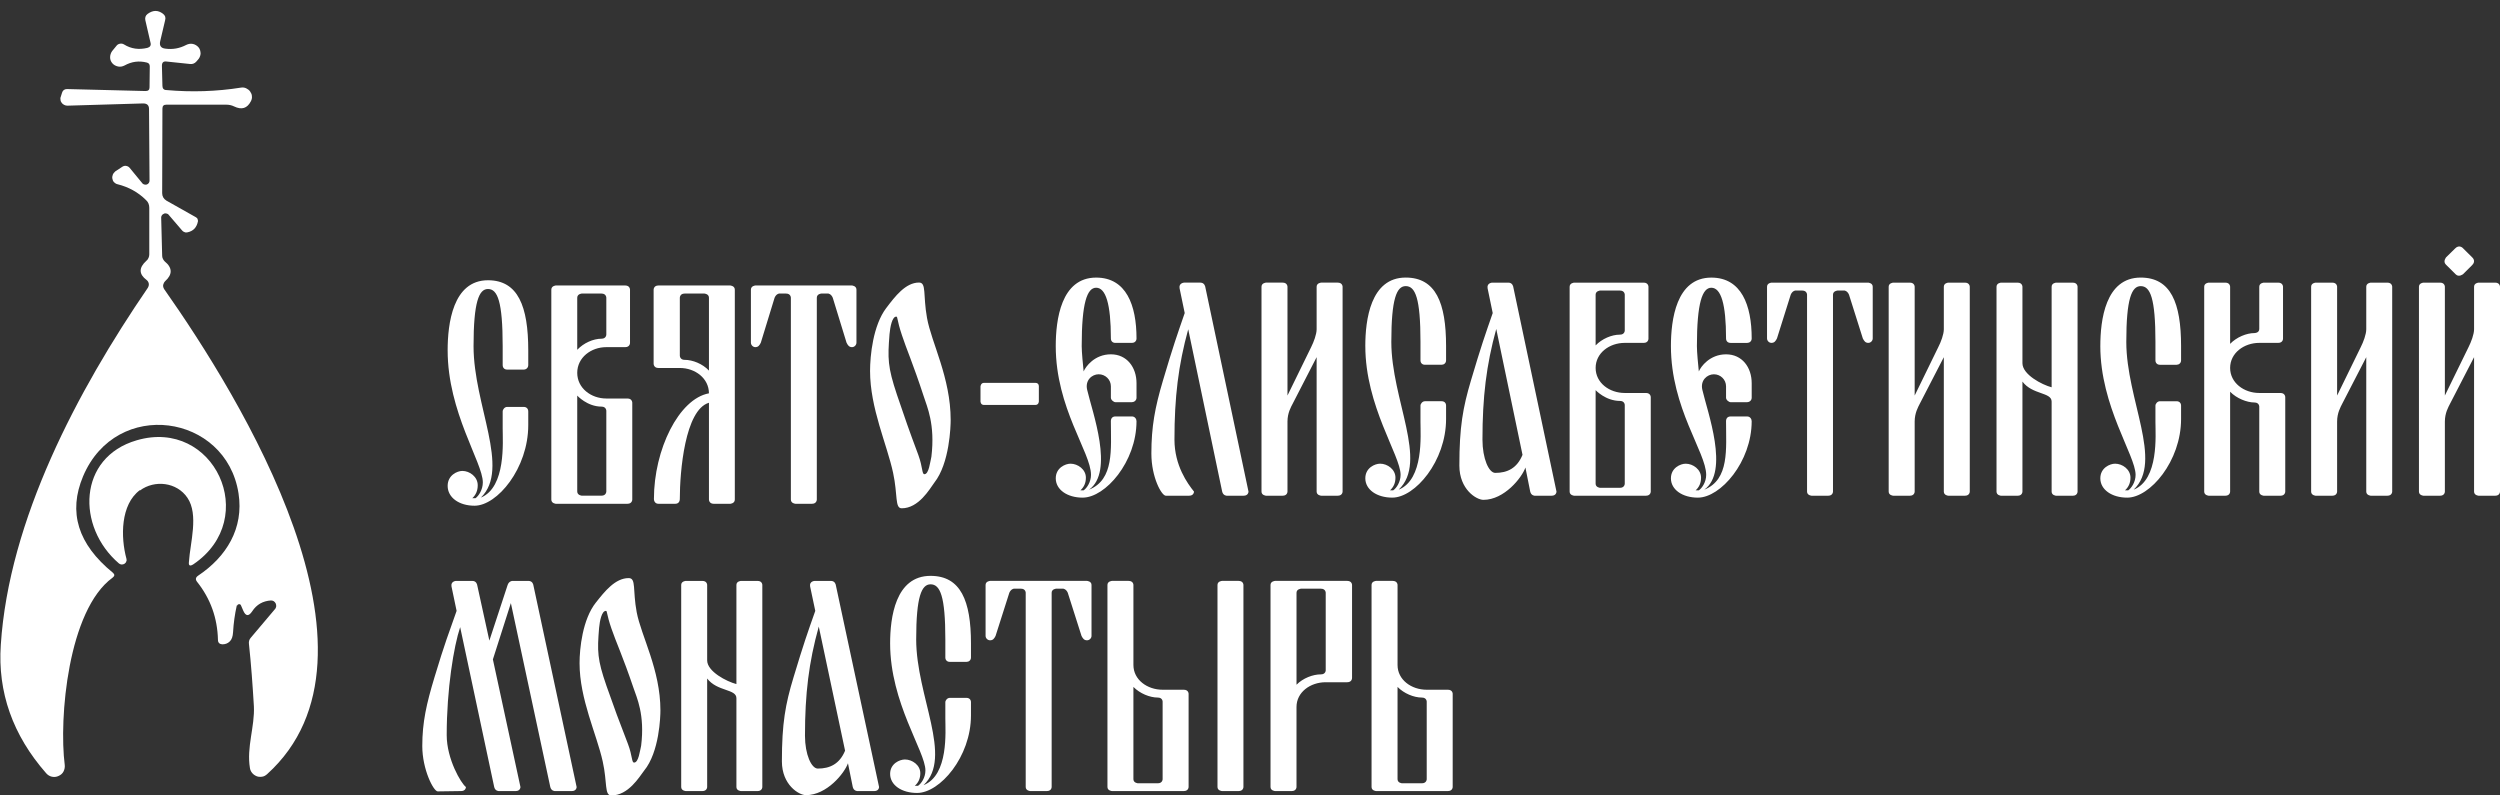
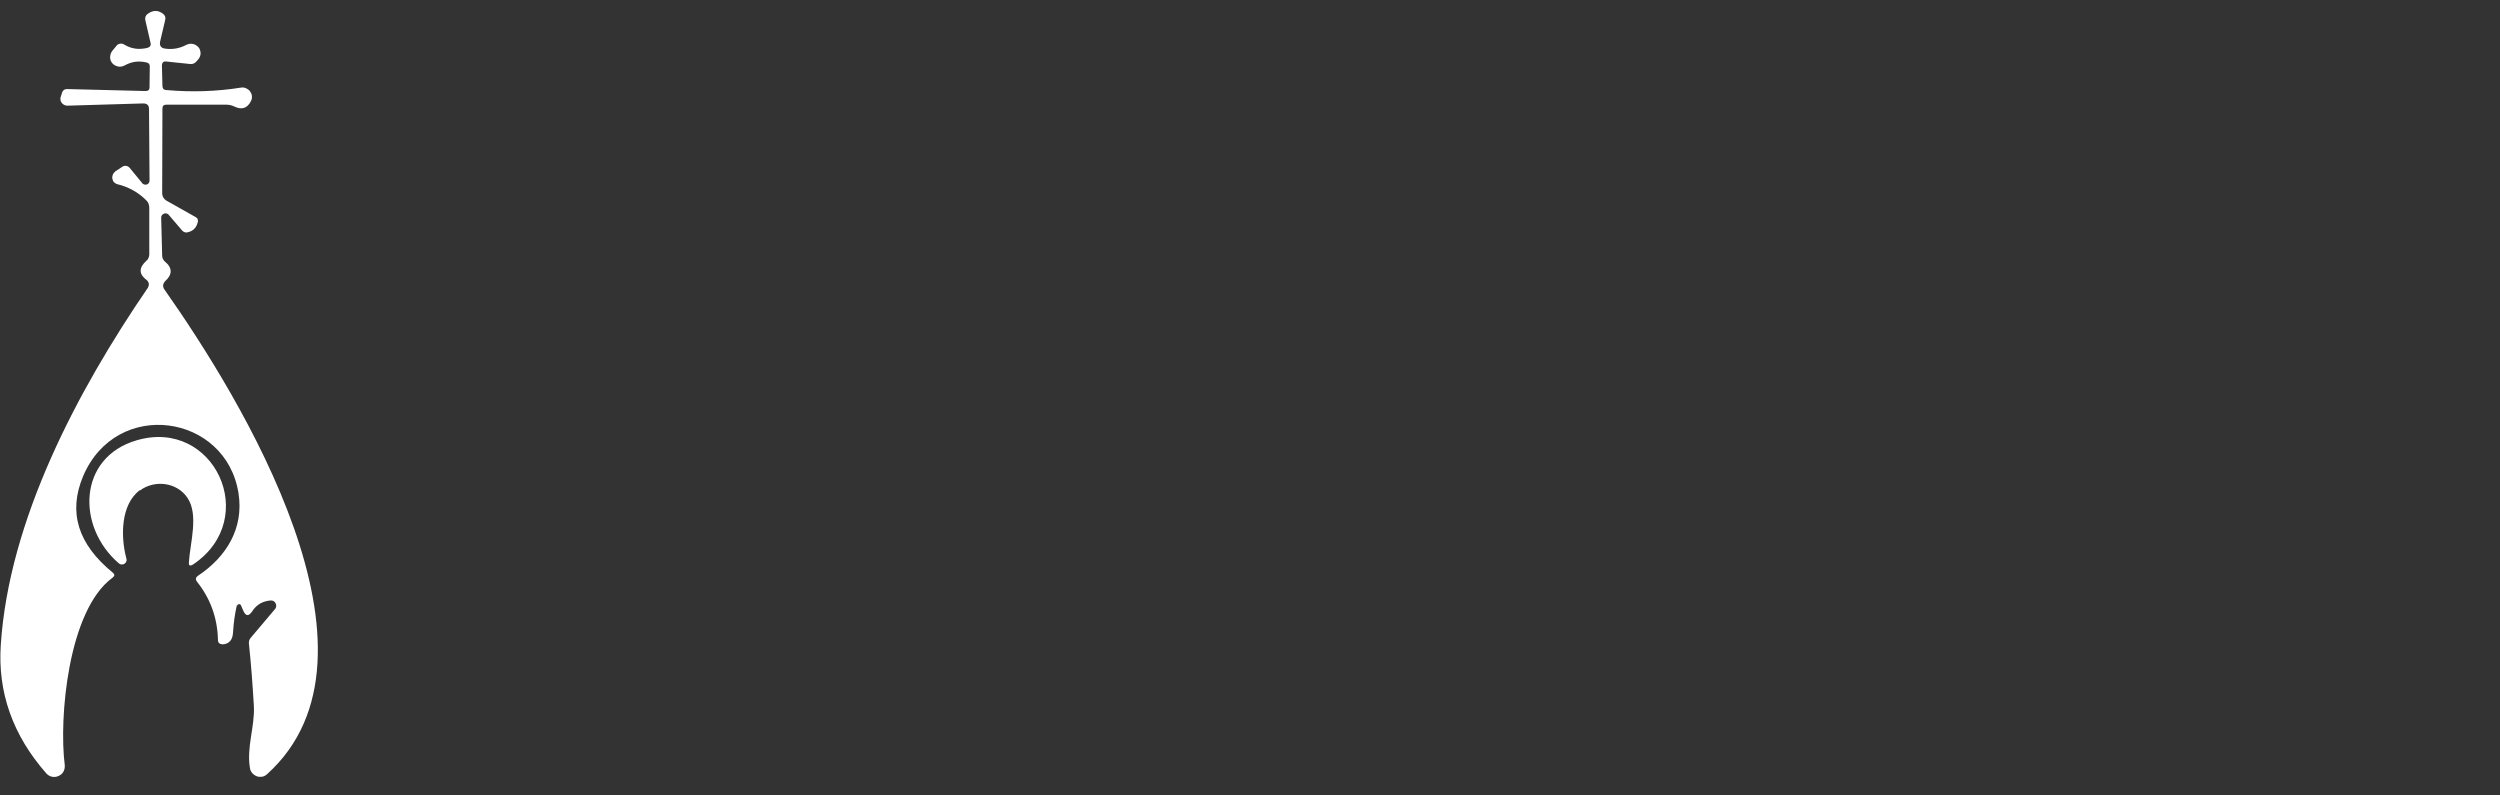
<svg xmlns="http://www.w3.org/2000/svg" width="198" height="63" viewBox="0 0 198 63" fill="none">
  <rect x="0" y="0" width="198" height="63" fill="#333333" stroke="none" />
-   <path d="M195.946 28.287V38.934C195.946 39.235 196.301 39.261 196.301 39.261H197.62C198 39.261 198 38.934 198 38.934V22.711C198 22.711 198 22.385 197.62 22.385H196.301C196.301 22.385 195.946 22.41 195.946 22.711V26.079C195.946 26.477 195.716 27.082 195.512 27.485L193.634 31.327V22.711C193.634 22.711 193.634 22.385 193.254 22.385H191.936C191.936 22.385 191.581 22.41 191.581 22.711V38.934C191.581 39.235 191.936 39.261 191.936 39.261H193.254C193.634 39.261 193.634 38.934 193.634 38.934V33.386C193.634 32.708 193.914 32.232 194.041 31.98L195.947 28.287H195.946ZM195.056 19.647C195.056 19.647 194.775 19.344 194.449 19.674L193.735 20.376C193.735 20.376 193.458 20.703 193.713 20.953L194.496 21.731C194.752 21.984 195.081 21.708 195.081 21.708L195.79 21.002C196.123 20.678 195.816 20.402 195.816 20.402L195.056 19.647ZM187.408 28.287V38.934C187.408 39.235 187.764 39.261 187.764 39.261H189.08C189.462 39.261 189.462 38.934 189.462 38.934V22.711C189.462 22.711 189.462 22.385 189.08 22.385H187.764C187.764 22.385 187.408 22.41 187.408 22.711V26.079C187.408 26.477 187.179 27.082 186.975 27.485L185.099 31.327V22.711C185.099 22.711 185.099 22.385 184.717 22.385H183.397C183.397 22.385 183.042 22.41 183.042 22.711V38.934C183.042 39.235 183.397 39.261 183.397 39.261H184.717C185.099 39.261 185.099 38.934 185.099 38.934V33.386C185.099 32.708 185.376 32.232 185.502 31.98L187.409 28.287H187.408ZM178.557 31.878C178.934 31.878 178.934 32.205 178.934 32.205V38.935C178.934 39.236 179.29 39.262 179.29 39.262H180.611C180.992 39.262 180.992 38.935 180.992 38.935V31.453C180.992 31.453 180.992 31.124 180.611 31.124H178.934C177.721 31.124 176.626 30.32 176.626 29.139C176.626 27.961 177.721 27.156 178.934 27.156H180.433C180.815 27.156 180.815 26.83 180.815 26.83V22.711C180.815 22.711 180.815 22.385 180.433 22.385H179.29C179.29 22.385 178.934 22.41 178.934 22.711V26.053C178.934 26.379 178.557 26.379 178.557 26.379C177.922 26.379 177.135 26.705 176.626 27.233V22.711C176.626 22.711 176.626 22.385 176.248 22.385H174.929C174.929 22.385 174.573 22.41 174.573 22.711V38.934C174.573 39.235 174.929 39.261 174.929 39.261H176.248C176.626 39.261 176.626 38.934 176.626 38.934V31.025C177.135 31.551 177.949 31.877 178.557 31.877V31.878ZM166.345 27.41C166.345 32.179 169.139 36.072 169.139 37.607C169.139 38.181 168.807 38.661 168.554 38.835H168.3C168.578 38.581 168.733 38.258 168.733 37.831C168.733 37.178 168.101 36.724 167.516 36.724C167.107 36.724 166.346 37.051 166.346 37.883C166.346 38.783 167.257 39.413 168.475 39.413C170.281 39.413 172.741 36.525 172.741 33.187V32.127C172.741 31.928 172.613 31.778 172.385 31.778H171.069C170.864 31.778 170.711 31.98 170.711 32.127V33.437C170.711 34.44 170.993 37.98 168.986 38.782C171.347 36.55 168.403 31.651 168.403 27.081C168.403 23.641 168.833 22.661 169.545 22.661C170.304 22.661 170.711 23.615 170.711 27.081V28.538C170.711 28.739 170.842 28.89 171.069 28.89H172.385C172.563 28.89 172.741 28.764 172.741 28.538V27.409C172.741 23.99 171.931 21.984 169.544 21.984C166.751 21.984 166.346 25.347 166.346 27.409L166.345 27.41ZM162.489 31.803V38.935C162.489 39.236 162.842 39.262 162.842 39.262H164.163C164.543 39.262 164.543 38.935 164.543 38.935V22.712C164.543 22.712 164.543 22.386 164.163 22.386H162.842C162.842 22.386 162.489 22.411 162.489 22.712V30.674C161.724 30.472 160.177 29.668 160.177 28.765V22.712C160.177 22.712 160.177 22.386 159.797 22.386H158.479C158.479 22.386 158.124 22.411 158.124 22.712V38.935C158.124 39.236 158.479 39.262 158.479 39.262H159.797C160.177 39.262 160.177 38.935 160.177 38.935V30.221C160.964 31.276 162.489 31.051 162.489 31.803ZM153.951 28.287V38.934C153.951 39.235 154.303 39.261 154.303 39.261H155.623C156.006 39.261 156.006 38.934 156.006 38.934V22.711C156.006 22.711 156.006 22.385 155.623 22.385H154.303C154.303 22.385 153.951 22.41 153.951 22.711V26.079C153.951 26.477 153.724 27.082 153.516 27.485L151.642 31.327V22.711C151.642 22.711 151.642 22.385 151.263 22.385H149.942C149.942 22.385 149.583 22.41 149.583 22.711V38.934C149.583 39.235 149.942 39.261 149.942 39.261H151.263C151.642 39.261 151.642 38.934 151.642 38.934V33.386C151.642 32.708 151.919 32.232 152.045 31.98L153.952 28.287H153.951ZM147.966 22.385H140.301C140.301 22.385 139.949 22.41 139.949 22.711V26.804C139.949 26.982 140.1 27.156 140.301 27.156C140.532 27.156 140.634 27.007 140.736 26.804L141.825 23.34C141.951 23.039 142.182 23.012 142.182 23.012H142.739C143.118 23.012 143.118 23.34 143.118 23.34V38.934C143.118 39.235 143.475 39.261 143.475 39.261H144.794C145.173 39.261 145.173 38.934 145.173 38.934V23.34C145.173 23.039 145.532 23.012 145.532 23.012H146.091C146.091 23.012 146.315 23.038 146.441 23.34L147.535 26.804C147.638 27.007 147.738 27.156 147.965 27.156C148.171 27.156 148.32 26.982 148.32 26.804V22.711C148.32 22.41 147.965 22.385 147.965 22.385H147.966ZM134.471 39.413C136.272 39.413 138.733 36.577 138.733 33.359C138.733 33.187 138.607 32.984 138.379 32.984H137.059C136.83 32.984 136.702 33.135 136.702 33.359C136.702 35.545 136.986 37.981 134.978 38.783C136.986 37.354 135.23 32.634 134.826 30.873C134.649 30.121 135.208 29.643 135.741 29.643C136.273 29.643 136.703 30.07 136.703 30.597V31.502C136.703 31.68 136.934 31.853 137.06 31.853H138.38C138.535 31.853 138.734 31.729 138.734 31.502V30.348C138.734 29.092 137.976 28.063 136.703 28.063C135.41 28.063 134.701 29.044 134.547 29.418C134.494 28.892 134.395 27.913 134.395 27.411C134.395 23.97 134.827 22.789 135.538 22.789C136.301 22.789 136.703 24.069 136.703 26.805C136.703 27.009 136.831 27.158 137.06 27.158H138.38C138.559 27.158 138.734 27.033 138.734 26.805C138.734 24.17 137.923 21.986 135.537 21.986C132.746 21.986 132.337 25.349 132.337 27.411C132.337 32.333 135.13 35.823 135.13 37.608C135.13 38.182 134.8 38.662 134.546 38.836H134.293C134.573 38.582 134.723 38.259 134.723 37.832C134.723 37.179 134.091 36.725 133.505 36.725C133.101 36.725 132.337 37.052 132.337 37.884C132.337 38.784 133.252 39.413 134.471 39.413V39.413ZM128.301 26.504C127.64 26.504 126.88 26.83 126.373 27.357V23.34C126.373 23.039 126.727 23.012 126.727 23.012H128.301C128.681 23.012 128.681 23.34 128.681 23.34V26.177C128.681 26.177 128.681 26.504 128.301 26.504ZM126.373 38.305V30.9C126.373 30.9 127.16 31.753 128.301 31.753C128.681 31.753 128.681 32.079 128.681 32.079V38.305C128.681 38.305 128.681 38.635 128.301 38.635H126.727C126.727 38.635 126.373 38.61 126.373 38.305ZM130.357 31.124H128.682C127.462 31.124 126.374 30.32 126.374 29.139C126.374 27.961 127.462 27.156 128.682 27.156H130.181C130.558 27.156 130.558 26.83 130.558 26.83V22.711C130.558 22.711 130.558 22.385 130.181 22.385H124.672C124.672 22.385 124.315 22.41 124.315 22.711V38.934C124.315 39.235 124.672 39.261 124.672 39.261H130.357C130.74 39.261 130.74 38.934 130.74 38.934V31.452C130.74 31.452 130.74 31.123 130.357 31.123V31.124ZM120.583 36.024C120.15 37.078 119.391 37.453 118.425 37.453C117.917 37.453 117.411 36.327 117.411 34.818C117.411 31.453 117.716 28.915 118.503 26.053L120.583 36.024ZM118.223 24.794C117.611 26.553 117.308 27.409 116.497 30.143C115.864 32.279 115.582 33.81 115.582 36.875C115.582 38.76 116.928 39.588 117.488 39.588C119.138 39.588 120.535 37.83 120.813 37.029L121.193 38.934C121.271 39.261 121.546 39.261 121.546 39.261H122.892C123.274 39.261 123.274 38.934 123.274 38.934L119.848 22.711C119.848 22.711 119.795 22.385 119.468 22.385H118.173C118.173 22.385 117.742 22.41 117.818 22.836L118.223 24.794ZM108.133 27.409C108.133 32.178 110.927 36.071 110.927 37.606C110.927 38.18 110.595 38.66 110.342 38.834H110.091C110.367 38.58 110.52 38.257 110.52 37.83C110.52 37.177 109.887 36.723 109.304 36.723C108.895 36.723 108.133 37.05 108.133 37.882C108.133 38.782 109.05 39.412 110.268 39.412C112.069 39.412 114.529 36.524 114.529 33.186V32.126C114.529 31.927 114.406 31.777 114.175 31.777H112.856C112.653 31.777 112.502 31.979 112.502 32.126V33.436C112.502 34.439 112.779 37.979 110.774 38.781C113.136 36.549 110.193 31.65 110.193 27.08C110.193 23.64 110.621 22.66 111.332 22.66C112.095 22.66 112.502 23.614 112.502 27.08V28.537C112.502 28.738 112.628 28.889 112.856 28.889H114.175C114.354 28.889 114.529 28.763 114.529 28.537V27.408C114.529 23.989 113.715 21.983 111.331 21.983C108.541 21.983 108.132 25.346 108.132 27.408L108.133 27.409ZM104.277 28.285V38.934C104.277 39.234 104.636 39.26 104.636 39.26H105.95C106.333 39.26 106.333 38.934 106.333 38.934V22.71C106.333 22.71 106.333 22.384 105.95 22.384H104.636C104.636 22.384 104.277 22.409 104.277 22.71V26.078C104.277 26.477 104.049 27.081 103.847 27.484L101.968 31.326V22.71C101.968 22.71 101.968 22.384 101.589 22.384H100.266C100.266 22.384 99.911 22.409 99.911 22.71V38.934C99.911 39.234 100.266 39.26 100.266 39.26H101.589C101.968 39.26 101.968 38.934 101.968 38.934V33.386C101.968 32.707 102.247 32.231 102.378 31.979L104.278 28.285H104.277ZM94.565 38.934C94.057 38.304 93.017 36.874 93.017 34.817C93.017 31.452 93.322 28.94 94.107 26.078L96.796 38.934C96.874 39.26 97.154 39.26 97.154 39.26H98.499C98.881 39.26 98.881 38.934 98.881 38.934L95.455 22.71C95.455 22.71 95.402 22.384 95.07 22.384H93.78C93.78 22.384 93.347 22.409 93.423 22.835L93.829 24.793C93.221 26.552 92.915 27.408 92.105 30.142C91.471 32.278 91.189 33.786 91.189 35.92C91.189 37.804 91.998 39.26 92.329 39.26H94.183C94.565 39.26 94.565 38.934 94.565 38.934ZM85.748 39.412C87.546 39.412 90.011 36.576 90.011 33.358C90.011 33.186 89.885 32.983 89.656 32.983H88.335C88.107 32.983 87.981 33.134 87.981 33.358C87.981 35.544 88.261 37.98 86.253 38.782C88.261 37.353 86.508 32.633 86.103 30.873C85.924 30.12 86.483 29.642 87.016 29.642C87.548 29.642 87.982 30.069 87.982 30.596V31.502C87.982 31.679 88.213 31.852 88.335 31.852H89.657C89.806 31.852 90.012 31.728 90.012 31.502V30.347C90.012 29.091 89.248 28.062 87.982 28.062C86.685 28.062 85.978 29.043 85.824 29.417C85.772 28.891 85.671 27.913 85.671 27.41C85.671 23.969 86.104 22.788 86.816 22.788C87.573 22.788 87.982 24.069 87.982 26.805C87.982 27.008 88.108 27.157 88.335 27.157H89.657C89.835 27.157 90.012 27.032 90.012 26.805C90.012 24.169 89.2 21.985 86.815 21.985C84.024 21.985 83.615 25.348 83.615 27.41C83.615 32.332 86.407 35.822 86.407 37.607C86.407 38.181 86.076 38.661 85.823 38.835H85.569C85.849 38.581 86.002 38.258 86.002 37.831C86.002 37.178 85.364 36.724 84.783 36.724C84.378 36.724 83.616 37.051 83.616 37.883C83.616 38.783 84.527 39.413 85.749 39.413L85.748 39.412Z" fill="white" />
-   <path d="M110.685 54.403C111.19 54.923 111.978 55.247 112.612 55.247C112.996 55.247 112.996 55.568 112.996 55.568V61.711C112.996 61.711 112.996 62.036 112.612 62.036H111.038C111.038 62.036 110.685 62.011 110.685 61.711V54.403ZM114.672 54.627H112.997C111.773 54.627 110.686 53.835 110.686 52.669V46.326C110.686 46.326 110.686 46.007 110.302 46.007H108.982C108.982 46.007 108.627 46.03 108.627 46.326V62.331C108.627 62.627 108.982 62.652 108.982 62.652H114.673C115.053 62.652 115.053 62.331 115.053 62.331V54.946C115.053 54.946 115.053 54.627 114.673 54.627H114.672ZM104.612 53.41C103.98 53.41 103.193 53.71 102.684 54.231V46.946C102.684 46.649 103.043 46.624 103.043 46.624H104.612C104.997 46.624 104.997 46.946 104.997 46.946V53.091C104.997 53.091 104.997 53.411 104.612 53.411V53.41ZM107.082 53.71V46.326C107.082 46.326 107.082 46.007 106.7 46.007H100.984C100.984 46.007 100.625 46.03 100.625 46.326V62.331C100.625 62.627 100.984 62.652 100.984 62.652H102.304C102.683 62.652 102.683 62.331 102.683 62.331V55.99C102.683 54.821 103.779 54.033 104.996 54.033H106.699C107.081 54.033 107.081 53.709 107.081 53.709L107.082 53.71ZM89.766 54.403C90.275 54.923 91.061 55.247 91.698 55.247C92.08 55.247 92.08 55.568 92.08 55.568V61.711C92.08 61.711 92.08 62.036 91.698 62.036H90.124C90.124 62.036 89.766 62.011 89.766 61.711V54.403ZM96.425 46.326V62.331C96.425 62.627 96.782 62.652 96.782 62.652H98.1C98.48 62.652 98.48 62.331 98.48 62.331V46.326C98.48 46.326 98.48 46.007 98.1 46.007H96.782C96.782 46.007 96.425 46.03 96.425 46.326ZM93.754 54.627H92.081C90.86 54.627 89.767 53.835 89.767 52.669V46.326C89.767 46.326 89.767 46.007 89.386 46.007H88.069C88.069 46.007 87.71 46.03 87.71 46.326V62.331C87.71 62.627 88.069 62.652 88.069 62.652H93.755C94.137 62.652 94.137 62.331 94.137 62.331V54.946C94.137 54.946 94.137 54.627 93.755 54.627H93.754ZM86.091 46.007H78.416C78.416 46.007 78.058 46.03 78.058 46.326V50.365C78.058 50.539 78.214 50.712 78.416 50.712C78.647 50.712 78.749 50.566 78.849 50.365L79.939 46.945C80.07 46.648 80.296 46.623 80.296 46.623H80.856C81.236 46.623 81.236 46.945 81.236 46.945V62.331C81.236 62.627 81.593 62.652 81.593 62.652H82.913C83.291 62.652 83.291 62.331 83.291 62.331V46.945C83.291 46.648 83.65 46.623 83.65 46.623H84.21C84.21 46.623 84.441 46.648 84.567 46.945L85.656 50.365C85.761 50.566 85.86 50.712 86.09 50.712C86.29 50.712 86.448 50.539 86.448 50.365V46.326C86.448 46.03 86.09 46.007 86.09 46.007H86.091ZM70.498 50.958C70.498 55.667 73.293 59.507 73.293 61.018C73.293 61.589 72.966 62.056 72.711 62.233H72.455C72.735 61.987 72.888 61.661 72.888 61.24C72.888 60.598 72.253 60.151 71.669 60.151C71.259 60.151 70.498 60.474 70.498 61.29C70.498 62.184 71.415 62.802 72.634 62.802C74.437 62.802 76.901 59.953 76.901 56.656V55.616C76.901 55.421 76.775 55.271 76.546 55.271H75.226C75.022 55.271 74.871 55.468 74.871 55.616V56.904C74.871 57.896 75.15 61.389 73.144 62.184C75.506 59.978 72.562 55.144 72.562 50.637C72.562 47.24 72.99 46.278 73.701 46.278C74.464 46.278 74.871 47.219 74.871 50.637V52.074C74.871 52.271 75.001 52.42 75.226 52.42H76.546C76.727 52.42 76.901 52.299 76.901 52.074V50.957C76.901 47.589 76.092 45.608 73.7 45.608C70.906 45.608 70.498 48.929 70.498 50.957L70.498 50.958ZM66.93 59.455C66.497 60.499 65.738 60.871 64.771 60.871C64.264 60.871 63.754 59.755 63.754 58.268C63.754 54.947 64.059 52.446 64.847 49.623L66.93 59.454V59.455ZM64.57 48.382C63.957 50.116 63.655 50.958 62.842 53.663C62.205 55.767 61.926 57.276 61.926 60.301C61.926 62.16 63.273 62.976 63.83 62.976C65.484 62.976 66.883 61.24 67.159 60.45L67.539 62.331C67.619 62.653 67.899 62.653 67.899 62.653H69.242C69.622 62.653 69.622 62.331 69.622 62.331L66.194 46.327C66.194 46.327 66.143 46.008 65.813 46.008H64.517C64.517 46.008 64.083 46.031 64.162 46.45L64.57 48.382ZM58.324 55.296V62.331C58.324 62.628 58.679 62.653 58.679 62.653H59.999C60.376 62.653 60.376 62.331 60.376 62.331V46.327C60.376 46.327 60.376 46.008 59.999 46.008H58.679C58.679 46.008 58.324 46.031 58.324 46.327V54.179C57.56 53.982 56.007 53.189 56.007 52.3V46.327C56.007 46.327 56.007 46.008 55.626 46.008H54.308C54.308 46.008 53.951 46.031 53.951 46.327V62.331C53.951 62.628 54.308 62.653 54.308 62.653H55.626C56.007 62.653 56.007 62.331 56.007 62.331V53.737C56.796 54.776 58.324 54.553 58.324 55.296ZM48.44 49.821C48.746 50.737 49.332 52.001 50.171 54.479C50.425 55.248 51.086 56.584 50.778 59.061C50.68 59.456 50.58 60.396 50.221 60.396C50.019 60.396 50.093 59.878 49.739 58.935C48.876 56.708 48.796 56.46 48.036 54.33C47.297 52.198 47.297 51.58 47.449 49.72C47.502 49.176 47.654 48.382 47.984 48.382C48.111 48.382 48.009 48.583 48.439 49.821H48.44ZM47.198 47.716C46.131 49.053 45.901 51.38 45.901 52.522C45.901 55.369 47.248 58.121 47.734 60.301C48.111 61.987 47.856 63 48.42 63C49.767 63 50.629 61.538 51.009 61.042C52.23 59.557 52.305 56.735 52.305 56.262C52.305 53.041 50.78 50.367 50.426 48.486C50.096 46.724 50.402 45.785 49.792 45.785C48.722 45.785 47.885 46.848 47.199 47.717L47.198 47.716ZM40.461 47.764L43.583 62.331C43.661 62.653 43.941 62.653 43.941 62.653H45.289C45.669 62.653 45.669 62.331 45.669 62.331L42.239 46.327C42.239 46.327 42.191 46.008 41.858 46.008H40.562C40.562 46.008 40.306 46.031 40.205 46.327L38.757 50.737L37.792 46.327C37.792 46.327 37.742 46.008 37.413 46.008H36.113C36.113 46.008 35.683 46.031 35.759 46.45L36.163 48.382C35.556 50.116 35.224 50.936 34.414 53.632C33.776 55.741 33.445 57.202 33.445 59.085C33.445 60.944 34.337 62.678 34.667 62.678L36.521 62.652C36.901 62.652 36.901 62.331 36.901 62.331C36.521 62.055 35.379 60.124 35.379 58.22C35.379 54.575 35.939 51.182 36.445 49.67L39.141 62.331C39.215 62.652 39.495 62.652 39.495 62.652H40.843C41.22 62.652 41.22 62.331 41.22 62.331L39.037 52.224L40.462 47.763L40.461 47.764Z" fill="white" />
-   <path d="M77.93 32.073H81.998C82.277 32.073 82.277 31.788 82.277 31.788V30.607C82.277 30.607 82.302 30.322 81.998 30.322H77.93C77.677 30.322 77.655 30.607 77.655 30.607V31.788C77.655 31.788 77.655 32.073 77.93 32.073ZM71.442 26.572C71.746 27.523 72.326 28.836 73.166 31.41C73.417 32.204 74.076 33.593 73.767 36.166C73.669 36.579 73.57 37.557 73.213 37.557C73.01 37.557 73.089 37.019 72.734 36.039C71.87 33.722 71.793 33.467 71.036 31.255C70.299 29.043 70.299 28.396 70.45 26.465C70.503 25.901 70.653 25.076 70.985 25.076C71.11 25.076 71.01 25.282 71.441 26.571L71.442 26.572ZM70.198 24.384C69.137 25.776 68.909 28.189 68.909 29.377C68.909 32.336 70.251 35.191 70.735 37.454C71.111 39.203 70.861 40.257 71.416 40.257C72.76 40.257 73.621 38.742 74 38.224C75.215 36.682 75.293 33.75 75.293 33.259C75.293 29.919 73.768 27.138 73.419 25.181C73.091 23.354 73.392 22.378 72.786 22.378C71.721 22.378 70.884 23.481 70.199 24.386L70.198 24.384ZM67.479 22.61H59.825C59.825 22.61 59.472 22.636 59.472 22.941V27.137C59.472 27.316 59.624 27.494 59.825 27.494C60.055 27.494 60.157 27.345 60.258 27.137L61.347 23.583C61.474 23.276 61.7 23.25 61.7 23.25H62.258C62.637 23.25 62.637 23.583 62.637 23.583V39.565C62.637 39.873 62.995 39.899 62.995 39.899H64.311C64.692 39.899 64.692 39.565 64.692 39.565V23.583C64.692 23.276 65.043 23.25 65.043 23.25H65.603C65.603 23.25 65.829 23.275 65.955 23.583L67.045 27.137C67.147 27.345 67.248 27.494 67.478 27.494C67.679 27.494 67.831 27.316 67.831 27.137V22.941C67.831 22.636 67.478 22.61 67.478 22.61H67.479ZM56.149 31.898V39.566C56.149 39.566 56.149 39.9 56.528 39.9H57.843C57.843 39.9 58.197 39.875 58.197 39.566V22.942C58.197 22.637 57.843 22.611 57.843 22.611H52.142C51.767 22.611 51.767 22.942 51.767 22.942V28.81C51.767 28.81 51.767 29.144 52.142 29.144H53.841C55.056 29.144 56.148 29.965 56.148 31.151C53.767 31.587 51.791 35.6 51.791 39.515C51.791 39.721 51.916 39.899 52.142 39.899H53.487C53.715 39.899 53.841 39.743 53.841 39.515C53.841 37.352 54.246 32.461 56.148 31.898H56.149ZM54.221 28.501C53.842 28.501 53.842 28.164 53.842 28.164V23.583C53.842 23.583 53.842 23.25 54.221 23.25H55.794C55.794 23.25 56.149 23.275 56.149 23.583V29.351C55.639 28.808 54.857 28.5 54.221 28.5V28.501ZM47.642 26.826C46.983 26.826 46.226 27.165 45.717 27.703V23.583C45.717 23.276 46.071 23.25 46.071 23.25H47.642C48.021 23.25 48.021 23.583 48.021 23.583V26.493C48.021 26.493 48.021 26.826 47.642 26.826ZM45.717 38.919V31.331C45.717 31.331 46.505 32.204 47.642 32.204C48.021 32.204 48.021 32.542 48.021 32.542V38.92C48.021 38.92 48.021 39.257 47.642 39.257H46.071C46.071 39.257 45.717 39.229 45.717 38.92V38.919ZM49.698 31.562H48.021C46.809 31.562 45.717 30.738 45.717 29.529C45.717 28.32 46.809 27.494 48.021 27.494H49.519C49.897 27.494 49.897 27.163 49.897 27.163V22.941C49.897 22.941 49.897 22.61 49.519 22.61H44.019C44.019 22.61 43.665 22.636 43.665 22.941V39.565C43.665 39.873 44.019 39.899 44.019 39.899H49.697C50.076 39.899 50.076 39.565 50.076 39.565V31.897C50.076 31.897 50.076 31.562 49.697 31.562H49.698ZM35.454 27.755C35.454 32.643 38.24 36.629 38.24 38.202C38.24 38.79 37.91 39.278 37.658 39.459H37.404C37.683 39.202 37.836 38.868 37.836 38.431C37.836 37.761 37.199 37.297 36.619 37.297C36.214 37.297 35.454 37.635 35.454 38.482C35.454 39.41 36.364 40.053 37.583 40.053C39.379 40.053 41.838 37.095 41.838 33.668V32.589C41.838 32.385 41.712 32.228 41.483 32.228H40.164C39.96 32.228 39.812 32.436 39.812 32.589V33.93C39.812 34.957 40.091 38.584 38.087 39.409C40.444 37.119 37.505 32.099 37.505 27.418C37.505 23.896 37.937 22.889 38.648 22.889C39.404 22.889 39.812 23.865 39.812 27.418V28.911C39.812 29.119 39.938 29.271 40.164 29.271H41.483C41.662 29.271 41.838 29.142 41.838 28.911V27.754C41.838 24.254 41.028 22.196 38.647 22.196C35.862 22.196 35.453 25.642 35.453 27.754L35.454 27.755Z" fill="white" />
  <g clip-path="url(#clip0_1_8944)">
    <path d="M18.754 47.949C18.596 48.656 18.498 49.362 18.459 50.069C18.439 50.403 18.361 50.639 18.204 50.796C18.027 50.972 17.831 51.031 17.595 51.031C17.379 51.012 17.262 50.894 17.262 50.678C17.222 48.95 16.672 47.419 15.612 46.084C15.455 45.888 15.495 45.73 15.691 45.593C17.929 44.101 19.323 41.843 18.891 39.075C17.909 32.773 9.212 31.497 6.581 37.72C5.383 40.567 6.169 43.1 8.937 45.357C9.094 45.495 9.094 45.613 8.917 45.75C5.383 48.322 4.657 56.902 5.128 60.593C5.148 60.769 5.109 60.946 5.03 61.103C4.952 61.26 4.814 61.378 4.637 61.456C4.48 61.535 4.284 61.555 4.107 61.515C3.931 61.476 3.774 61.378 3.656 61.24C1.005 58.217 -0.192 54.821 0.063 51.071C0.711 41.175 6.13 30.947 11.705 22.799C11.764 22.701 11.803 22.583 11.784 22.465C11.764 22.348 11.705 22.249 11.607 22.171C10.998 21.719 10.979 21.209 11.588 20.659C11.666 20.6 11.725 20.522 11.764 20.423C11.803 20.325 11.823 20.247 11.823 20.149V16.458C11.823 16.222 11.745 16.006 11.568 15.849C10.94 15.221 10.174 14.808 9.31 14.592C9.212 14.573 9.114 14.514 9.035 14.435C8.957 14.357 8.917 14.259 8.898 14.141C8.878 14.043 8.898 13.925 8.937 13.827C8.976 13.729 9.055 13.65 9.133 13.572L9.703 13.198C9.801 13.14 9.899 13.12 9.997 13.14C10.095 13.159 10.194 13.198 10.272 13.297L11.273 14.514C11.313 14.573 11.371 14.592 11.43 14.612C11.489 14.632 11.568 14.632 11.627 14.612C11.686 14.592 11.745 14.553 11.784 14.494C11.823 14.435 11.843 14.377 11.843 14.318L11.803 8.644C11.803 8.33 11.646 8.192 11.332 8.192L5.344 8.369C5.246 8.369 5.168 8.349 5.089 8.31C5.01 8.271 4.932 8.212 4.893 8.153C4.834 8.074 4.794 7.996 4.794 7.917C4.775 7.839 4.775 7.741 4.814 7.662L4.912 7.348C4.971 7.152 5.109 7.053 5.305 7.053L11.529 7.21C11.745 7.21 11.843 7.112 11.843 6.916L11.862 5.267C11.862 5.09 11.784 4.992 11.627 4.953C10.998 4.796 10.429 4.874 9.86 5.188C9.703 5.267 9.526 5.306 9.349 5.267C9.173 5.228 9.016 5.149 8.898 5.012C8.78 4.874 8.721 4.717 8.721 4.54C8.721 4.364 8.78 4.187 8.878 4.05L9.232 3.618C9.29 3.539 9.389 3.48 9.506 3.461C9.624 3.441 9.722 3.461 9.821 3.519C10.39 3.873 10.998 3.951 11.666 3.794C11.882 3.735 11.98 3.598 11.921 3.382L11.509 1.595C11.47 1.399 11.529 1.222 11.686 1.105C12.118 0.79 12.51 0.79 12.903 1.085C13.08 1.222 13.139 1.379 13.08 1.595L12.687 3.264C12.608 3.618 12.746 3.814 13.099 3.853C13.688 3.932 14.218 3.834 14.748 3.559C14.905 3.48 15.082 3.441 15.278 3.48C15.455 3.519 15.612 3.618 15.73 3.755C15.848 3.892 15.887 4.089 15.887 4.265C15.867 4.442 15.789 4.619 15.671 4.737L15.553 4.874C15.416 5.031 15.239 5.09 15.063 5.07L13.197 4.874C12.942 4.835 12.824 4.953 12.824 5.208L12.864 6.798C12.864 7.014 12.982 7.132 13.178 7.132C15.161 7.309 17.144 7.25 19.107 6.936C19.244 6.916 19.382 6.936 19.5 6.994C19.617 7.053 19.735 7.132 19.814 7.25C19.892 7.367 19.951 7.485 19.951 7.623C19.971 7.76 19.931 7.898 19.873 8.015C19.578 8.585 19.146 8.722 18.538 8.428C18.341 8.33 18.125 8.29 17.909 8.29H13.178C12.962 8.29 12.864 8.388 12.864 8.604L12.844 15.299C12.844 15.555 12.962 15.751 13.178 15.888L15.514 17.204C15.573 17.243 15.632 17.282 15.652 17.361C15.671 17.42 15.691 17.498 15.671 17.557C15.573 18.009 15.318 18.303 14.847 18.401C14.768 18.421 14.69 18.421 14.611 18.382C14.533 18.362 14.454 18.303 14.415 18.244L13.354 17.007C13.315 16.948 13.256 16.929 13.178 16.909C13.119 16.89 13.04 16.89 12.982 16.929C12.923 16.948 12.864 16.988 12.824 17.047C12.785 17.105 12.765 17.164 12.765 17.223L12.844 20.266C12.844 20.345 12.864 20.423 12.903 20.502C12.942 20.581 12.982 20.639 13.04 20.698C13.669 21.209 13.669 21.739 13.08 22.269C13.001 22.348 12.942 22.465 12.923 22.563C12.903 22.681 12.942 22.799 13.001 22.897C19.009 31.438 31.633 51.856 21.149 61.319C21.031 61.417 20.913 61.496 20.756 61.515C20.619 61.535 20.462 61.535 20.324 61.476C20.187 61.417 20.069 61.339 19.971 61.221C19.873 61.103 19.814 60.966 19.794 60.828C19.519 59.179 20.187 57.53 20.108 55.94C20.01 54.29 19.892 52.641 19.716 50.992C19.696 50.815 19.735 50.658 19.853 50.521L21.777 48.243C21.836 48.184 21.856 48.106 21.875 48.028C21.875 47.949 21.875 47.87 21.836 47.792C21.797 47.713 21.738 47.654 21.679 47.615C21.62 47.576 21.541 47.556 21.463 47.556C20.835 47.596 20.324 47.87 19.971 48.42C19.696 48.832 19.46 48.813 19.264 48.361L19.087 47.949C19.068 47.91 19.048 47.89 19.028 47.87C18.989 47.851 18.97 47.851 18.93 47.851C18.891 47.851 18.871 47.87 18.832 47.89C18.812 47.91 18.793 47.949 18.773 47.969L18.754 47.949Z" fill="white" />
    <path d="M11.076 38.819C9.545 39.958 9.545 42.53 10.016 44.258C10.036 44.336 10.036 44.415 9.997 44.474C9.977 44.552 9.918 44.611 9.859 44.65C9.8 44.69 9.722 44.709 9.643 44.709C9.565 44.709 9.486 44.67 9.427 44.631C6.031 41.725 6.168 36.228 10.821 34.873C16.947 33.067 20.677 41.058 15.317 44.69C15.042 44.866 14.924 44.807 14.964 44.493C15.062 42.982 15.749 40.763 14.846 39.428C14.002 38.172 12.235 37.995 11.096 38.839L11.076 38.819Z" fill="white" />
  </g>
  <defs>
    <clipPath id="clip0_1_8944">
      <rect width="25.138" height="60.745" fill="white" transform="translate(0 0.791)" />
    </clipPath>
  </defs>
</svg>